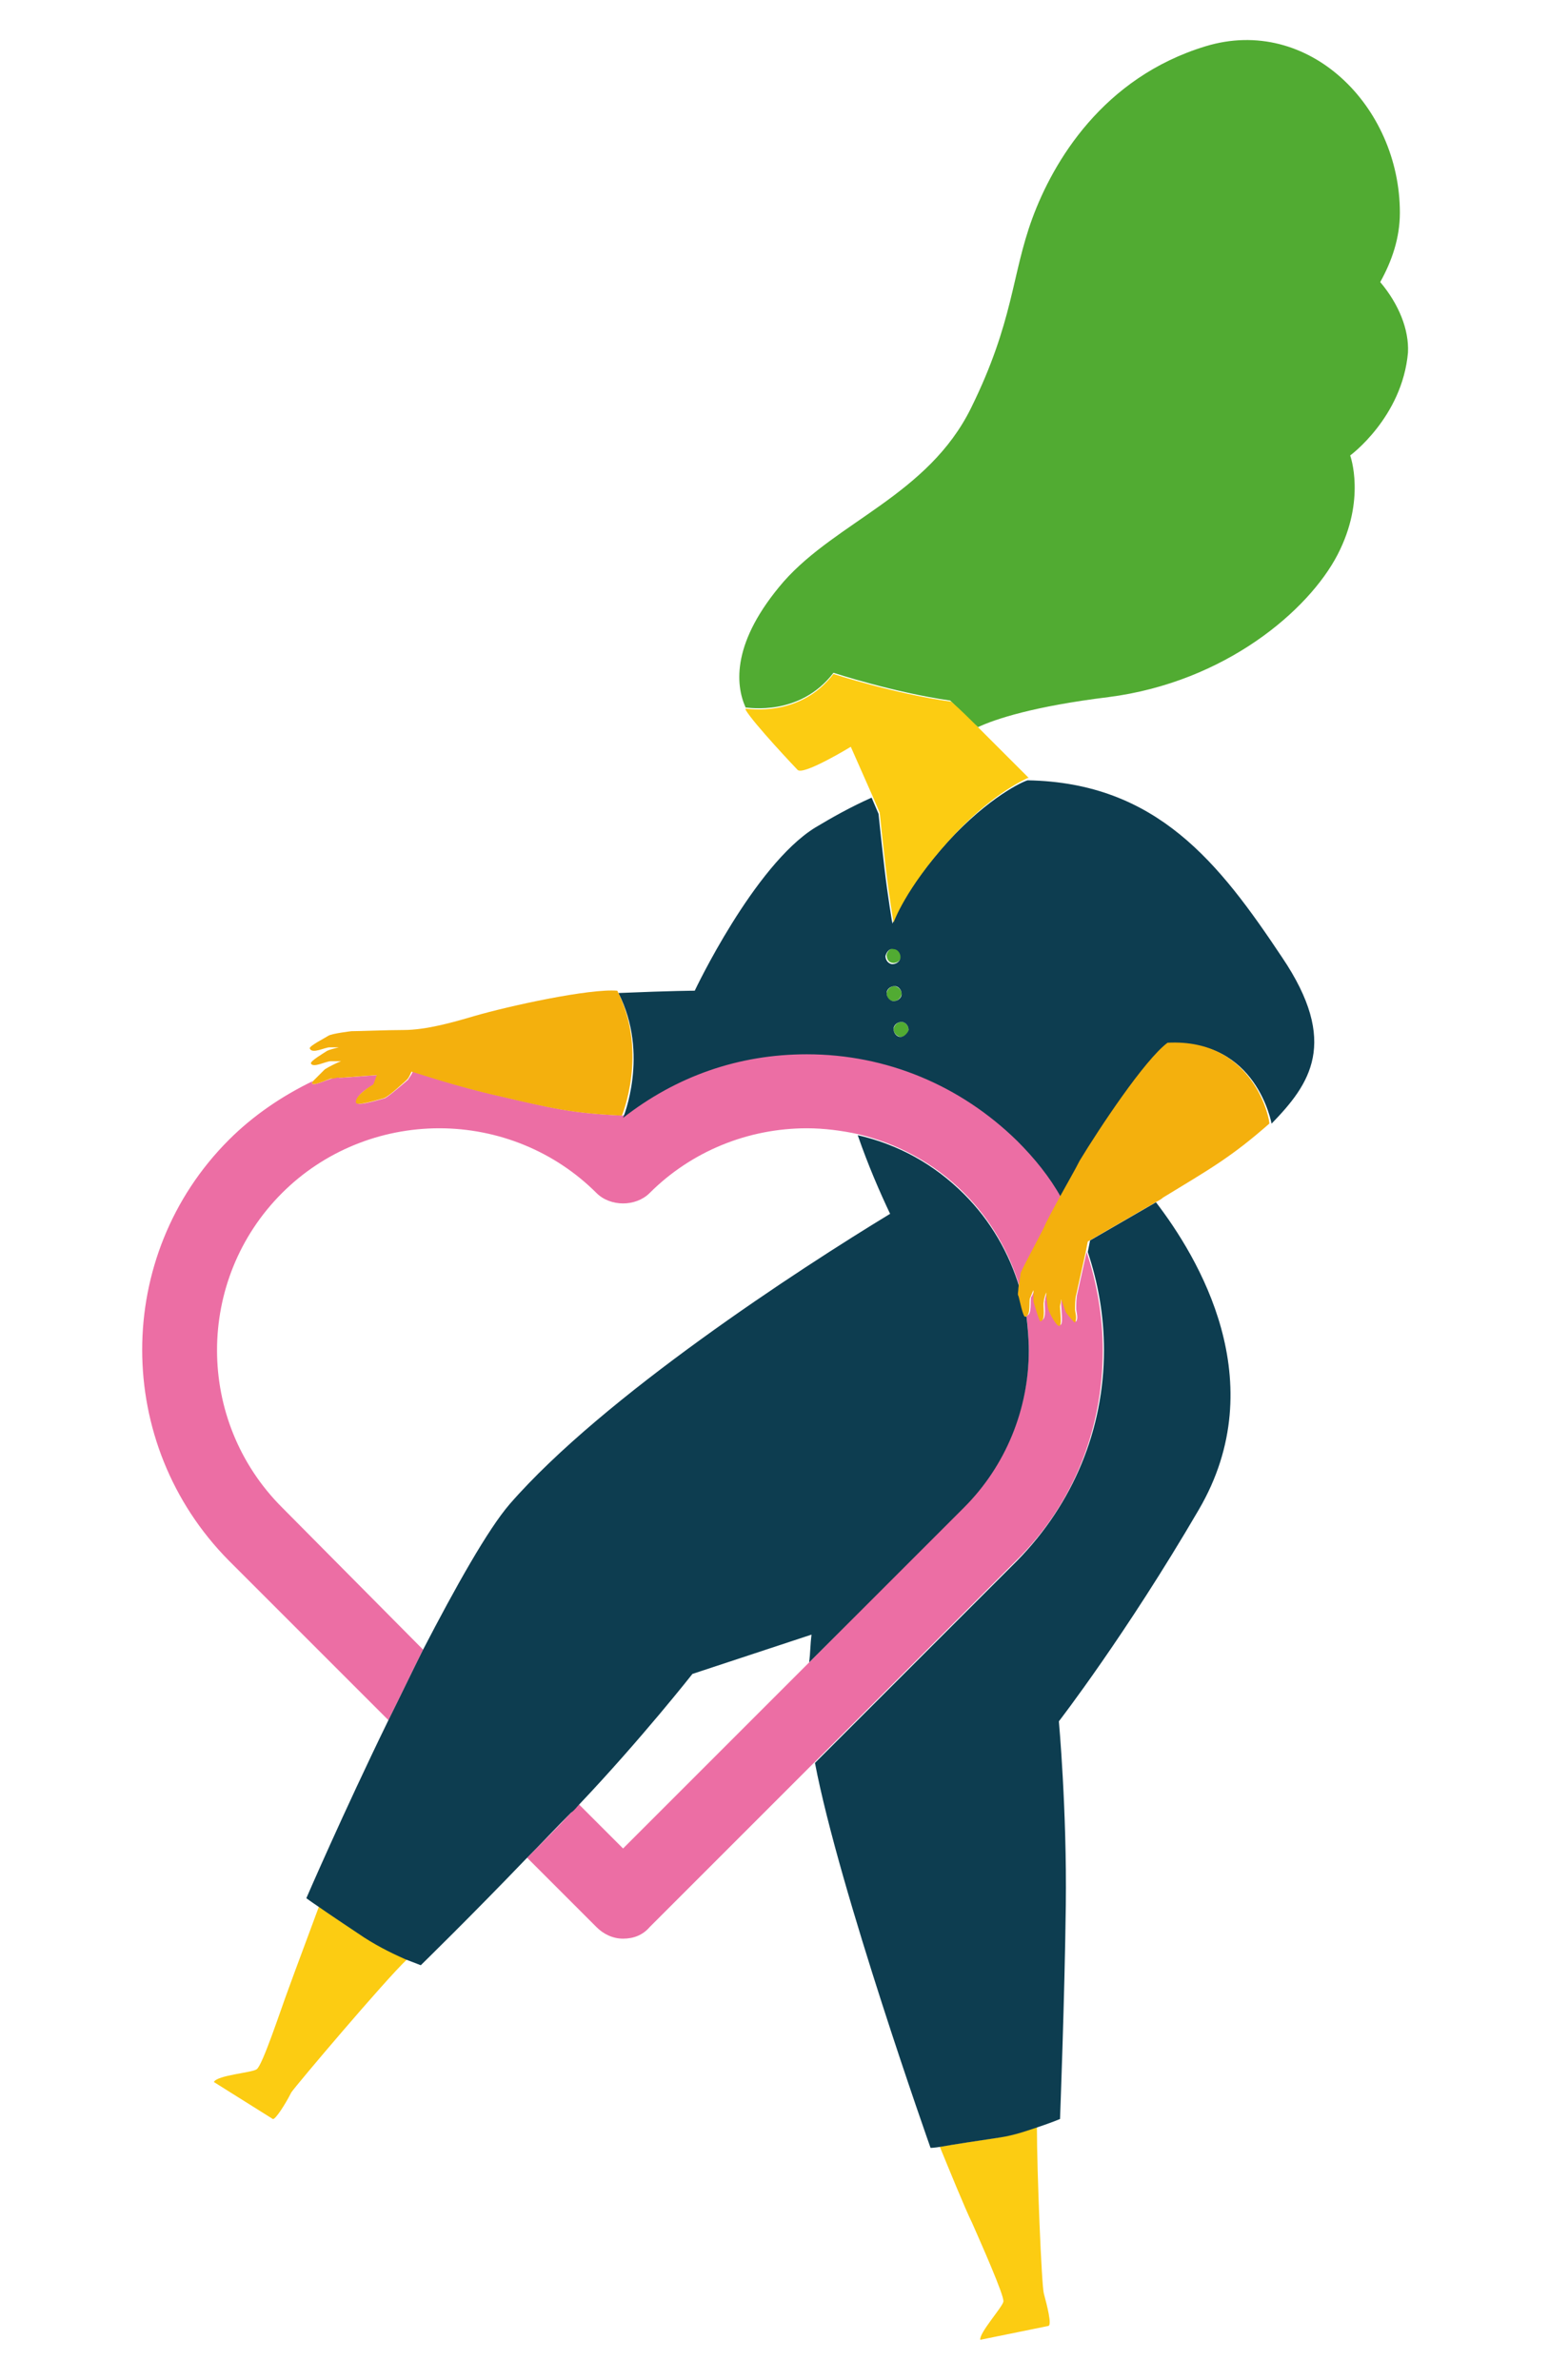
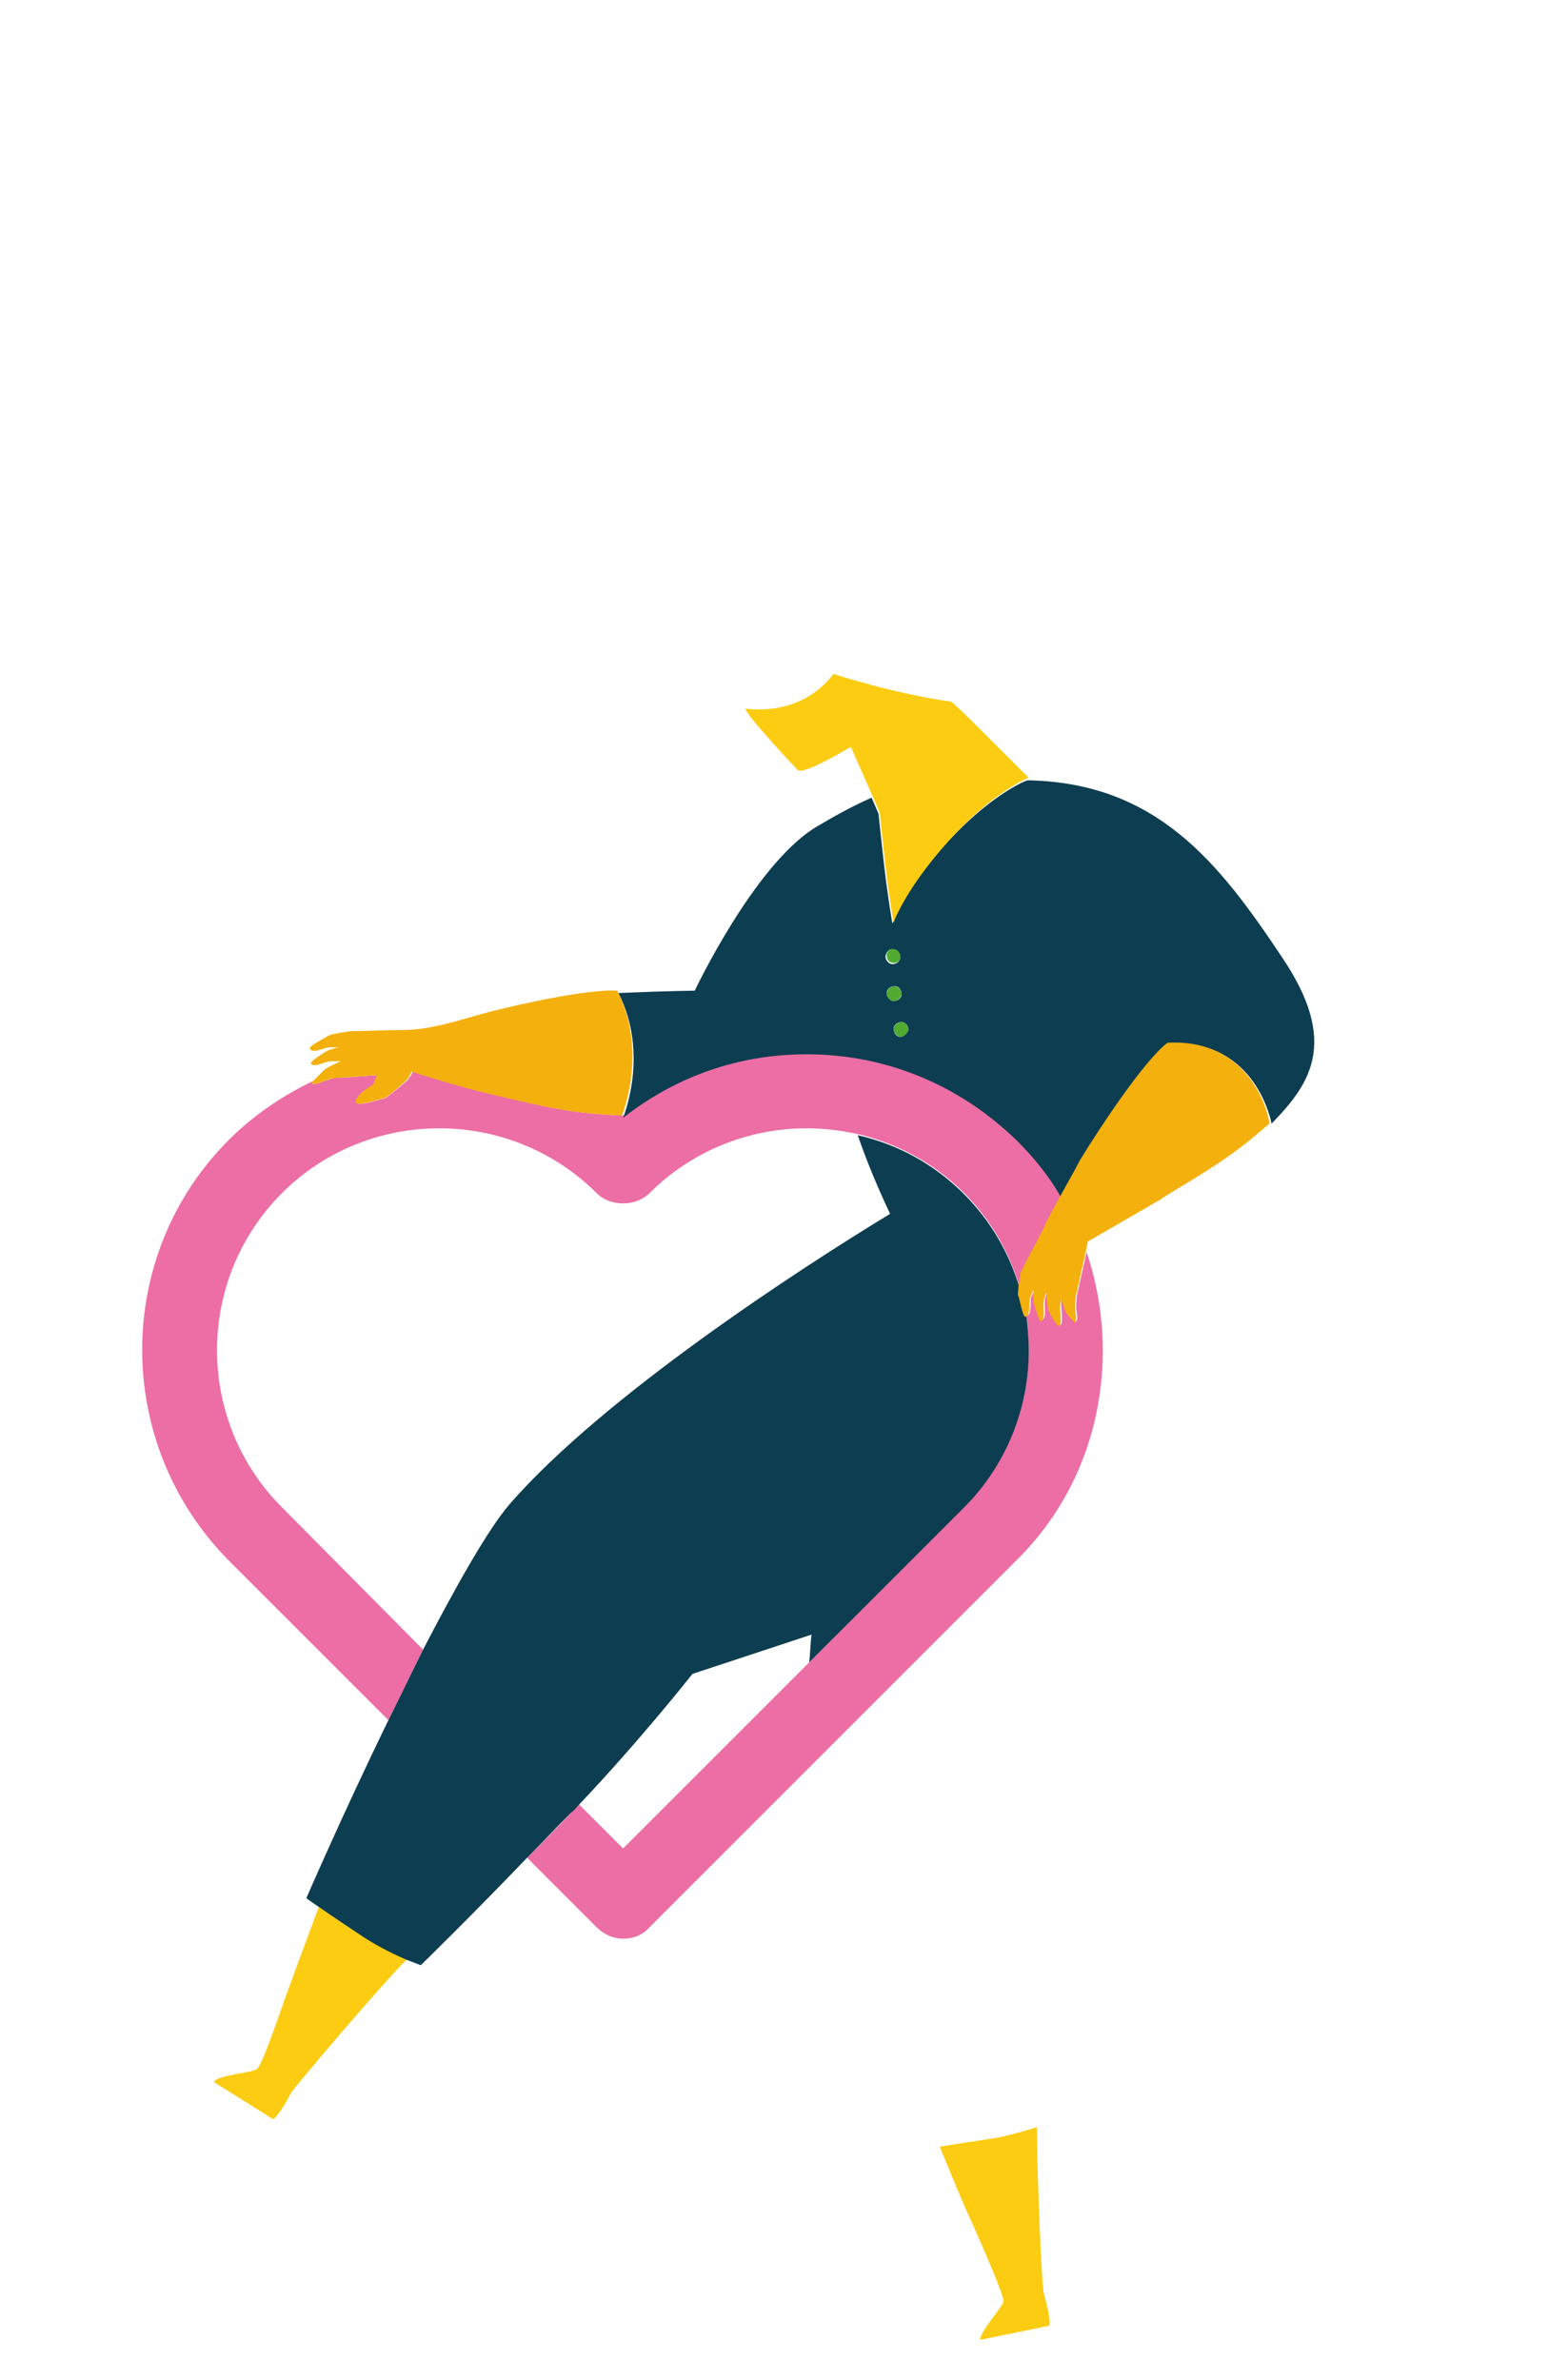
<svg xmlns="http://www.w3.org/2000/svg" version="1.1" id="Capa_1" x="0px" y="0px" viewBox="0 0 134 205.9" style="enable-background:new 0 0 134 205.9;" xml:space="preserve">
  <style type="text/css">
	.st0{fill:none;}
	.st1{fill:#51AB32;}
	.st2{fill:#FCCC12;}
	.st3{fill:#0D3D50;}
	.st4{fill:#EC6EA4;}
	.st5{fill:#F4B00D;}
</style>
  <g>
    <path class="st0" d="M59.9,144.8c0,0-4.5,5.6-9.8,11.3l3.8,3.8L70,143.8c0-0.8,0.1-1.6,0.2-2.4L59.9,144.8z" />
    <path class="st0" d="M56.1,103.2c-1.2,1.2-3.4,1.2-4.6,0c-3.6-3.6-8.5-5.6-13.6-5.6c-5.1,0-10,2-13.6,5.6c-7.5,7.5-7.5,19.7,0,27.2   l12.2,12.2c2.8-5.4,5.5-10.4,7.5-12.6c8.1-9.3,25-20.2,32.9-25.1c-0.9-1.9-1.9-4.3-2.8-6.8c-1.4-0.3-2.9-0.5-4.4-0.5   C64.6,97.6,59.8,99.6,56.1,103.2z" />
-     <path class="st1" d="M119.4,24.4c1-1.8,1.7-3.8,1.7-6c0-9.2-7.9-17.1-16.8-14.4c-8.9,2.7-13.2,10-15,14.9   c-1.8,4.9-1.6,8.9-5.3,16.4c-3.7,7.5-11.6,9.8-16.2,15c-4.5,5.2-4.2,8.9-3.3,10.9c0,0,0,0,0,0c0.2,0,4.7,0.8,7.6-3   c0,0,5.2,1.7,10.1,2.4c0.8,0.8,1.6,1.6,2.4,2.3c1.5-0.7,4.8-1.8,11.3-2.6c10.1-1.3,17.3-7.5,19.8-12.3c2.5-4.8,1.1-8.6,1.1-8.6   s4.5-3.3,5-8.9C121.9,28.5,121,26.3,119.4,24.4z" />
    <path class="st2" d="M81.3,185.7c0.7,1.7,2.2,5.4,2.8,6.6c0.7,1.6,2.8,6.3,2.7,6.8c-0.1,0.5-2.1,2.7-2,3.3l5.9-1.2   c0.3-0.1-0.1-1.7-0.4-2.8c-0.2-0.7-0.6-10.7-0.6-14.4c-0.9,0.3-2,0.6-3.3,0.9C84.5,185.2,82.4,185.5,81.3,185.7z" />
-     <path class="st3" d="M94.3,107.3l-0.2,1c0.9,2.7,1.4,5.5,1.4,8.5c0,6.9-2.7,13.3-7.5,18.2l-17.5,17.5c2.1,11,10,33.3,10,33.3   s0.3,0,0.9-0.1c1.1-0.2,3.1-0.5,5.1-0.8c1.3-0.2,2.4-0.6,3.3-0.9c1.2-0.4,1.9-0.7,1.9-0.7s0.4-10.4,0.5-18.5   c0.1-8.2-0.6-15.9-0.6-15.9s5.8-7.5,12.1-18.3c6.5-11.1-0.1-21.9-3.7-26.6C96.9,105.8,94.3,107.3,94.3,107.3z" />
    <path class="st1" d="M77.3,83.3c0.3,0,0.6-0.2,0.7-0.6c0-0.3-0.2-0.6-0.6-0.7c-0.3,0-0.6,0.2-0.7,0.6C76.7,83,76.9,83.3,77.3,83.3z   " />
    <path class="st1" d="M77.3,86.6c0.3,0,0.6-0.2,0.7-0.6c0-0.3-0.2-0.6-0.6-0.7c-0.3,0-0.6,0.2-0.7,0.6   C76.7,86.3,76.9,86.6,77.3,86.6z" />
    <path class="st1" d="M78,88.4c-0.3,0-0.6,0.2-0.7,0.6c0,0.3,0.2,0.6,0.6,0.7c0.3,0,0.6-0.2,0.7-0.6C78.6,88.7,78.3,88.4,78,88.4z" />
    <path class="st4" d="M24.4,130.4c-7.5-7.5-7.5-19.7,0-27.2c3.6-3.6,8.5-5.6,13.6-5.6c5.1,0,10,2,13.6,5.6c1.2,1.2,3.4,1.2,4.6,0   c3.6-3.6,8.5-5.6,13.6-5.6c1.5,0,3,0.2,4.4,0.5c3.4,0.8,6.6,2.5,9.2,5.1c2.3,2.3,3.9,5.1,4.8,8.1c0.1-0.6,0.2-1.3,0.2-1.3   c0.2-0.6,1.4-2.6,2-3.9c0.3-0.5,0.8-1.6,1.4-2.7c-1.1-1.7-2.3-3.4-3.8-4.9c-4.9-4.9-11.3-7.5-18.2-7.5c-5.9,0-11.3,1.9-15.9,5.5   c-4.4-0.2-6-0.6-10.7-1.7c-3.6-0.8-7.1-2-7.5-2.1c-0.1,0.3-0.3,0.5-0.4,0.7c0,0-1.6,1.4-2,1.6c-0.4,0.1-2.3,0.7-2.4,0.4   c-0.3-0.7,1.5-1.6,1.5-1.6l0.3-0.8c-1.7,0.1-3.5,0.3-3.4,0.2c-0.2,0-0.4,0-0.6,0.1C28.3,93.4,27,94,27,93.7c0-0.1,0-0.1,0.1-0.2   c-2.7,1.3-5.2,3-7.3,5.1c-10,10-10,26.3,0,36.4l13.8,13.8c1-2,2-4.1,3-6.1L24.4,130.4z" />
    <path class="st4" d="M95.4,116.8c0-2.9-0.5-5.8-1.4-8.5l-0.8,3.6c-0.1,0.3-0.1,1-0.1,1.3c0,0.3,0.2,0.8,0,1.1   c-0.1,0.1-0.7-0.6-0.8-0.9c-0.1-0.2-0.4-0.9-0.4-1.1c-0.1,0.2-0.1,0.4-0.1,0.6c0,0.3,0.2,1.8-0.1,1.7c-0.3-0.1-0.8-1.1-0.9-1.4   c-0.1-0.3-0.2-1.2-0.2-1.5c-0.1,0.3-0.2,0.6-0.2,0.8c-0.1,0.3,0.2,1.6-0.3,1.7c-0.2,0-0.5-1.3-0.6-1.7c0-0.2,0-0.6,0-1   c-0.1,0.3-0.2,0.6-0.3,0.7c-0.1,0.3,0.1,1.6-0.4,1.6c0.1,1,0.2,1.9,0.2,2.9c0,5.1-2,10-5.6,13.6L70,143.8l-16.1,16.1l-3.8-3.8   c-0.2,0.2-0.4,0.4-0.6,0.6c-1.2,1.3-2.6,2.7-3.9,4l6,6c0.6,0.6,1.4,1,2.3,1c0.9,0,1.7-0.3,2.3-1l14.2-14.2L87.9,135   C92.8,130.2,95.4,123.7,95.4,116.8z" />
    <path class="st2" d="M27.6,164.9c-0.4,1.1-2.2,5.9-2.7,7.3c-0.6,1.6-2.2,6.5-2.7,6.8c-0.4,0.3-3.4,0.5-3.7,1.1l5.1,3.2   c0.2,0.1,1.1-1.3,1.6-2.3c0.4-0.6,8.1-9.7,10-11.5c-0.9-0.4-2.2-1-3.6-1.9C30,166.6,28.5,165.6,27.6,164.9z" />
    <path class="st3" d="M50.1,156.1c5.4-5.7,9.8-11.3,9.8-11.3l10.3-3.4c-0.1,0.8-0.1,1.6-0.2,2.4l13.4-13.4c3.6-3.6,5.6-8.5,5.6-13.6   c0-1-0.1-2-0.2-2.9c0,0,0,0,0,0c-0.2,0-0.5-1.5-0.6-1.8c0-0.1,0-0.4,0-0.7c-0.9-3-2.5-5.8-4.8-8.1c-2.6-2.6-5.7-4.3-9.2-5.1   c0.9,2.6,1.9,4.9,2.8,6.8c-7.9,4.8-24.8,15.8-32.9,25.1c-1.9,2.2-4.7,7.2-7.5,12.6c-1,2-2,4.1-3,6.1c-3.9,8-7.1,15.4-7.1,15.4   s0.4,0.3,1,0.7c1,0.7,2.5,1.7,4,2.7c1.4,0.9,2.7,1.5,3.6,1.9c0.8,0.3,1.3,0.5,1.3,0.5s4.5-4.4,9.1-9.2c1.3-1.3,2.6-2.7,3.9-4   C49.7,156.6,49.9,156.3,50.1,156.1z" />
    <path class="st3" d="M82,72.8c-3.8,4.2-4.8,7.1-4.8,7.1s-0.4-2.3-0.7-4.9c-0.3-2.6-0.5-4.6-0.5-4.6l-0.6-1.4   c-1.8,0.8-3.4,1.7-4.9,2.6c-5.3,3.3-10.4,14.1-10.4,14.1s-1.8,0-6.6,0.2c2.7,5.3,0.4,10.8,0.4,10.8c4.6-3.6,10-5.5,15.9-5.5   c6.9,0,13.3,2.7,18.2,7.5c1.5,1.5,2.8,3.1,3.8,4.9c0.6-1.2,1.3-2.4,1.7-3.1c1.6-2.8,5.6-8.6,7.6-10.2c7.6-0.5,8.9,6.9,8.9,6.9   c3.3-3.4,5.9-7,0.9-14.4c-5.4-8.1-10.8-15.1-22-15.3C88.5,67.6,85.6,68.9,82,72.8z M77.3,82.1c0.3,0,0.6,0.3,0.6,0.7   c0,0.3-0.3,0.6-0.7,0.6c-0.3,0-0.6-0.3-0.6-0.7C76.7,82.3,77,82,77.3,82.1z M77.4,85.3c0.3,0,0.6,0.3,0.6,0.7   c0,0.3-0.3,0.6-0.7,0.6c-0.3,0-0.6-0.3-0.6-0.7C76.7,85.6,77,85.3,77.4,85.3z M77.9,89.7c-0.3,0-0.6-0.3-0.6-0.7   c0-0.3,0.3-0.6,0.7-0.6c0.3,0,0.6,0.3,0.6,0.7C78.5,89.4,78.2,89.7,77.9,89.7z" />
    <path class="st2" d="M72.1,58.3c-2.9,3.8-7.4,3-7.6,3l0,0.1c0.7,1.2,4.4,5.1,4.5,5.2c0.5,0.5,4.6-2,4.6-2l1.9,4.3l0.6,1.4   c0,0,0.2,2,0.5,4.6c0.3,2.6,0.7,4.9,0.7,4.9s1-2.9,4.8-7.1c3.5-3.9,6.4-5.2,6.8-5.4c0,0,0.1,0,0.1,0s-2-2-4.3-4.3   c-0.8-0.8-1.6-1.6-2.4-2.3C77.3,60,72.1,58.3,72.1,58.3z" />
    <path class="st5" d="M101,90.2c-2,1.5-5.9,7.4-7.6,10.2c-0.4,0.8-1.1,2-1.7,3.1c-0.6,1.1-1.2,2.2-1.4,2.7c-0.6,1.2-1.7,3.2-2,3.9   c0,0-0.1,0.7-0.2,1.3c0,0.3-0.1,0.6,0,0.7c0.1,0.3,0.4,1.9,0.6,1.8c0,0,0,0,0,0c0.5-0.1,0.3-1.3,0.4-1.6c0.1-0.2,0.2-0.5,0.3-0.7   c0,0.4,0,0.9,0,1c0.1,0.3,0.5,1.7,0.6,1.7c0.5-0.1,0.2-1.3,0.3-1.7c0-0.2,0.1-0.5,0.2-0.8c0,0.3,0.1,1.2,0.2,1.5   c0.1,0.3,0.6,1.3,0.9,1.4c0.3,0.1,0.1-1.3,0.1-1.7c0-0.1,0.1-0.4,0.1-0.6c0.1,0.2,0.3,0.9,0.4,1.1c0.1,0.2,0.8,1,0.8,0.9   c0.2-0.4,0-0.9,0-1.1c0-0.3,0-1,0.1-1.3l0.8-3.6l0.2-1c0,0,2.6-1.5,5.7-3.3c0.3-0.2,0.6-0.3,0.8-0.5c4.1-2.5,5.9-3.5,9.2-6.4   C109.9,97.1,108.6,89.8,101,90.2z" />
    <path class="st5" d="M28.6,93.3c0.1,0,0.4,0,0.6-0.1c-0.1,0.1,1.7-0.1,3.4-0.2l-0.3,0.8c0,0-1.7,1-1.5,1.6c0.1,0.3,2-0.3,2.4-0.4   c0.4-0.1,2-1.6,2-1.6c0.2-0.2,0.3-0.5,0.4-0.7c0.4,0.1,3.9,1.3,7.5,2.1c4.7,1.1,6.4,1.5,10.7,1.7c0,0,2.3-5.5-0.4-10.8   C51,85.5,44.1,87,41,87.9c-1.7,0.5-4.1,1.2-6.1,1.2c-1.4,0-3.8,0.1-4.5,0.1c0,0-1.7,0.2-2,0.4c-0.3,0.2-1.7,0.9-1.6,1.1   c0.2,0.5,1.3-0.1,1.7-0.1c0.2,0,0.5,0,0.8,0c-0.4,0.1-0.8,0.2-1,0.3c-0.3,0.2-1.5,0.9-1.4,1.1c0.2,0.4,1.3-0.2,1.7-0.2   c0.2,0,0.5,0,0.9,0c-0.3,0.1-1.1,0.5-1.4,0.7c-0.2,0.2-0.7,0.7-1,1C27,93.6,27,93.7,27,93.7C27,94,28.3,93.4,28.6,93.3z" />
  </g>
</svg>